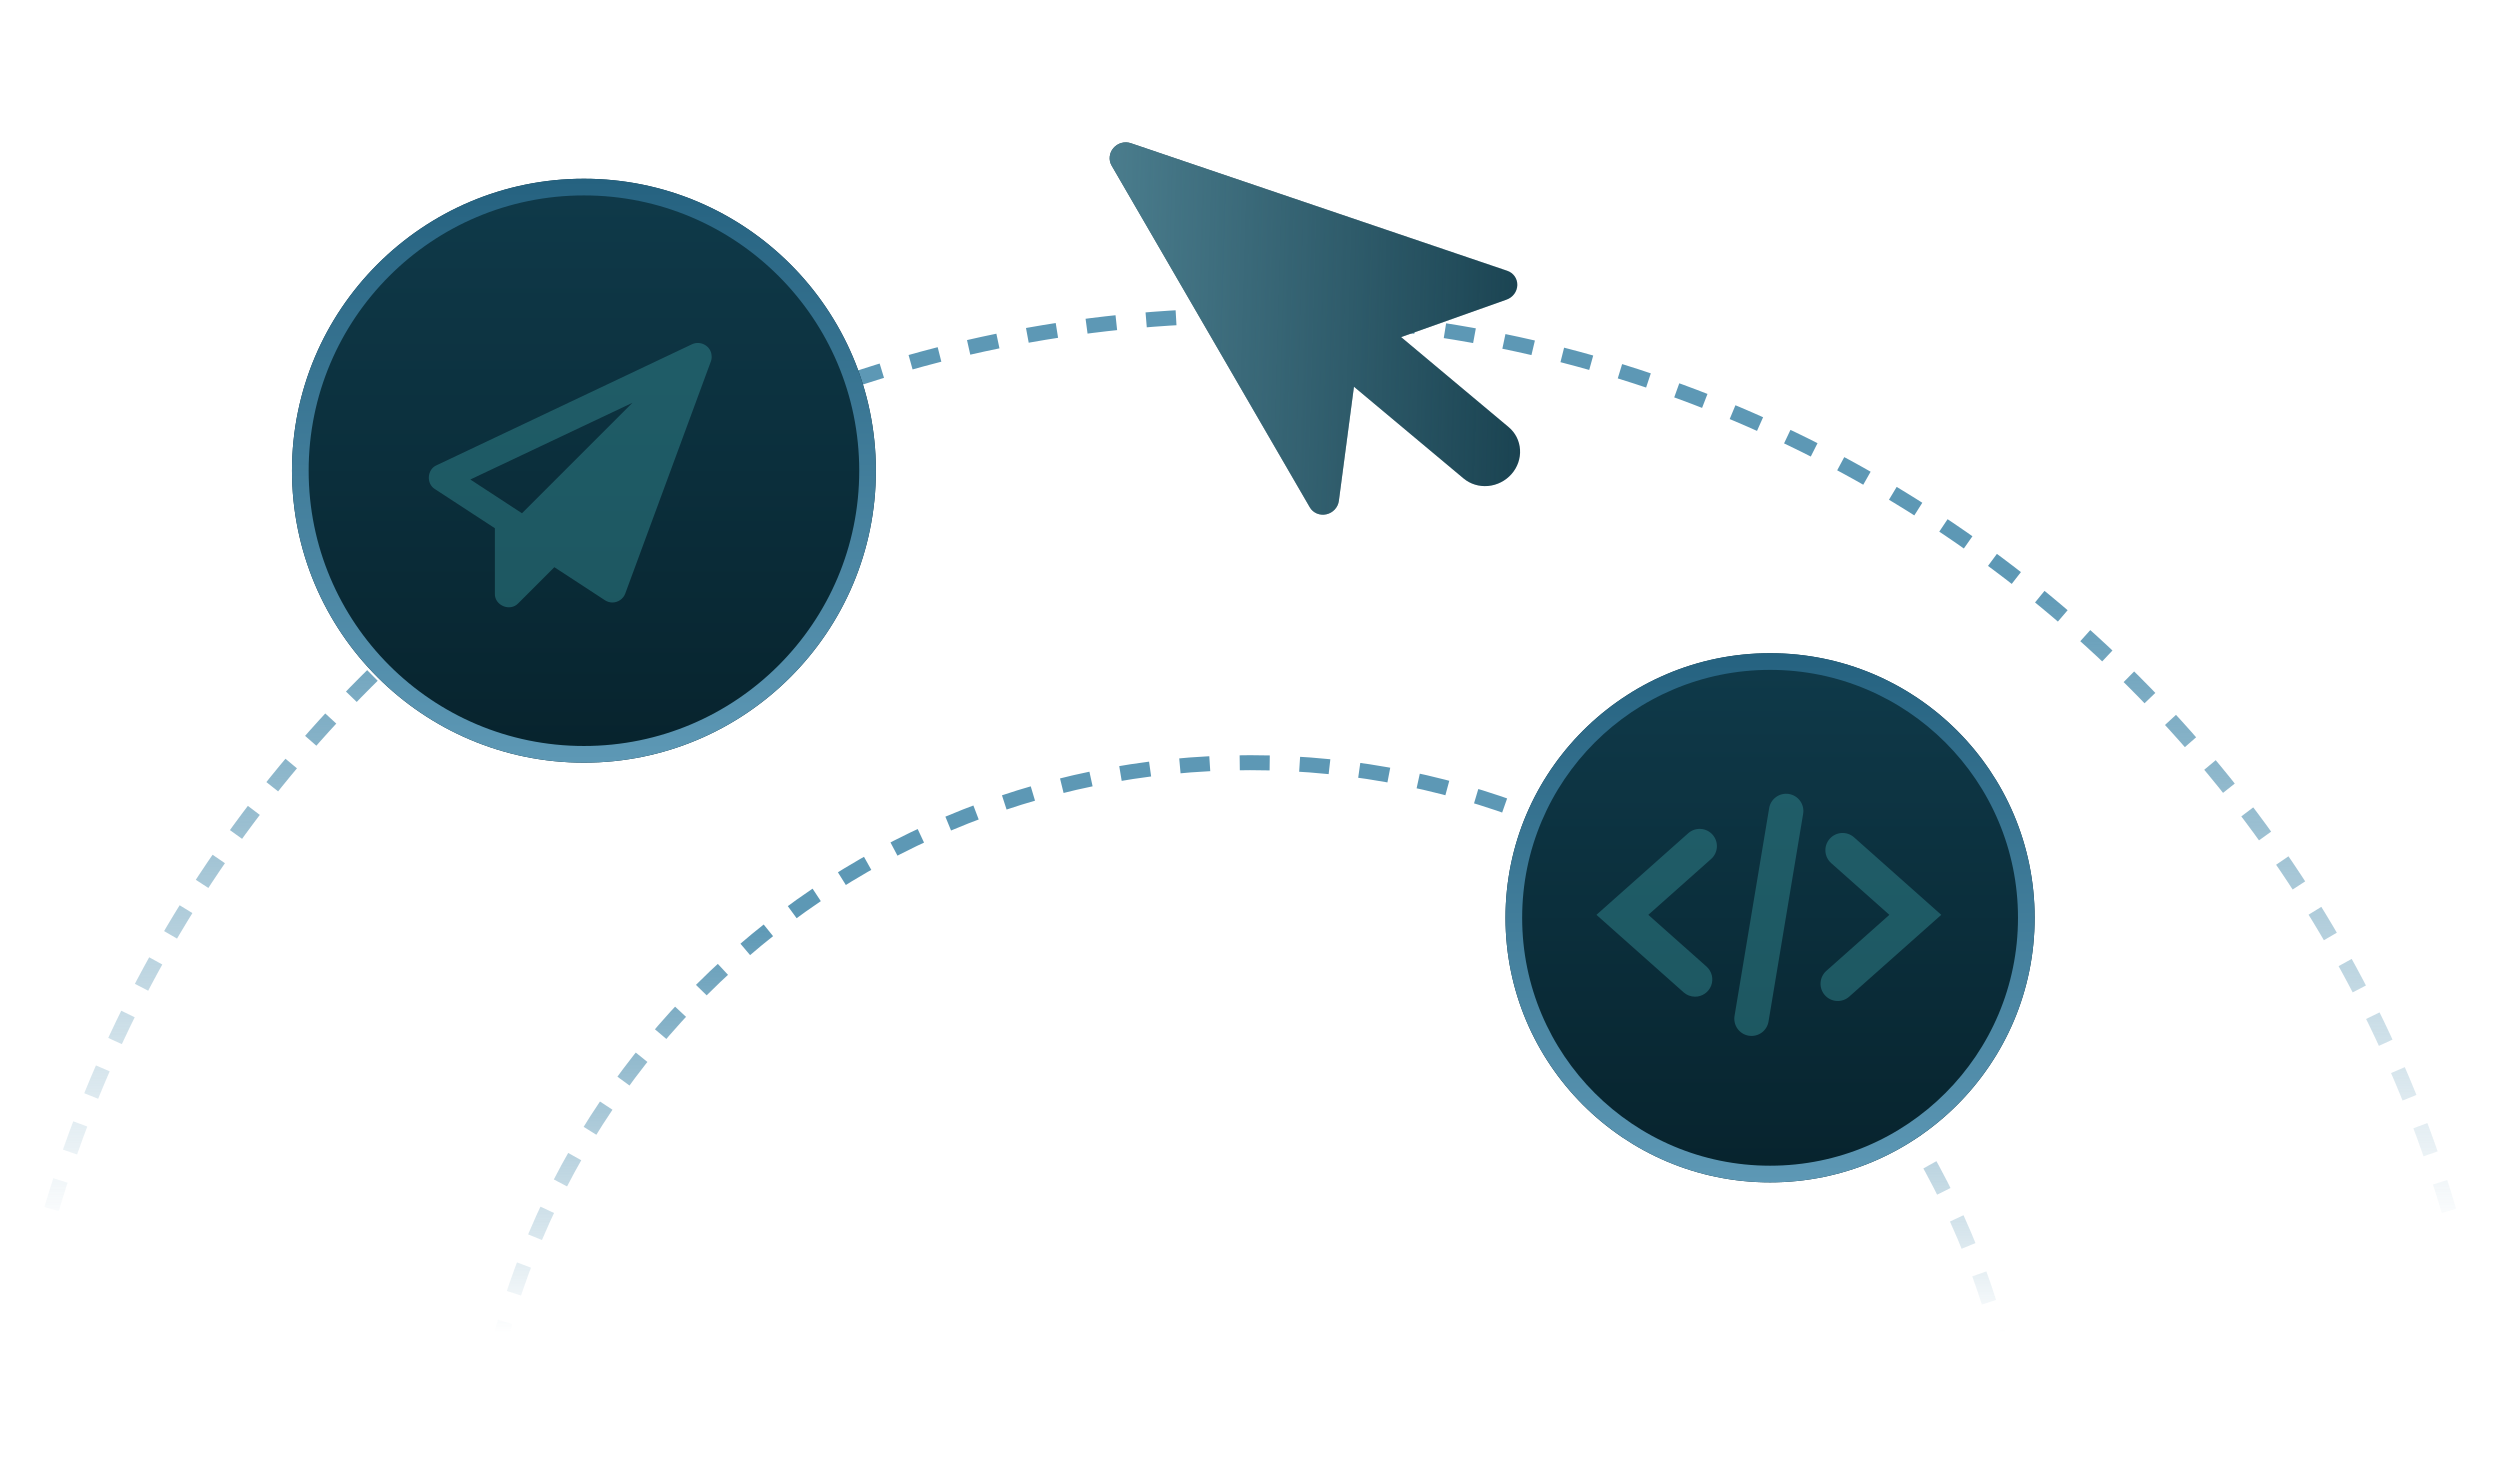
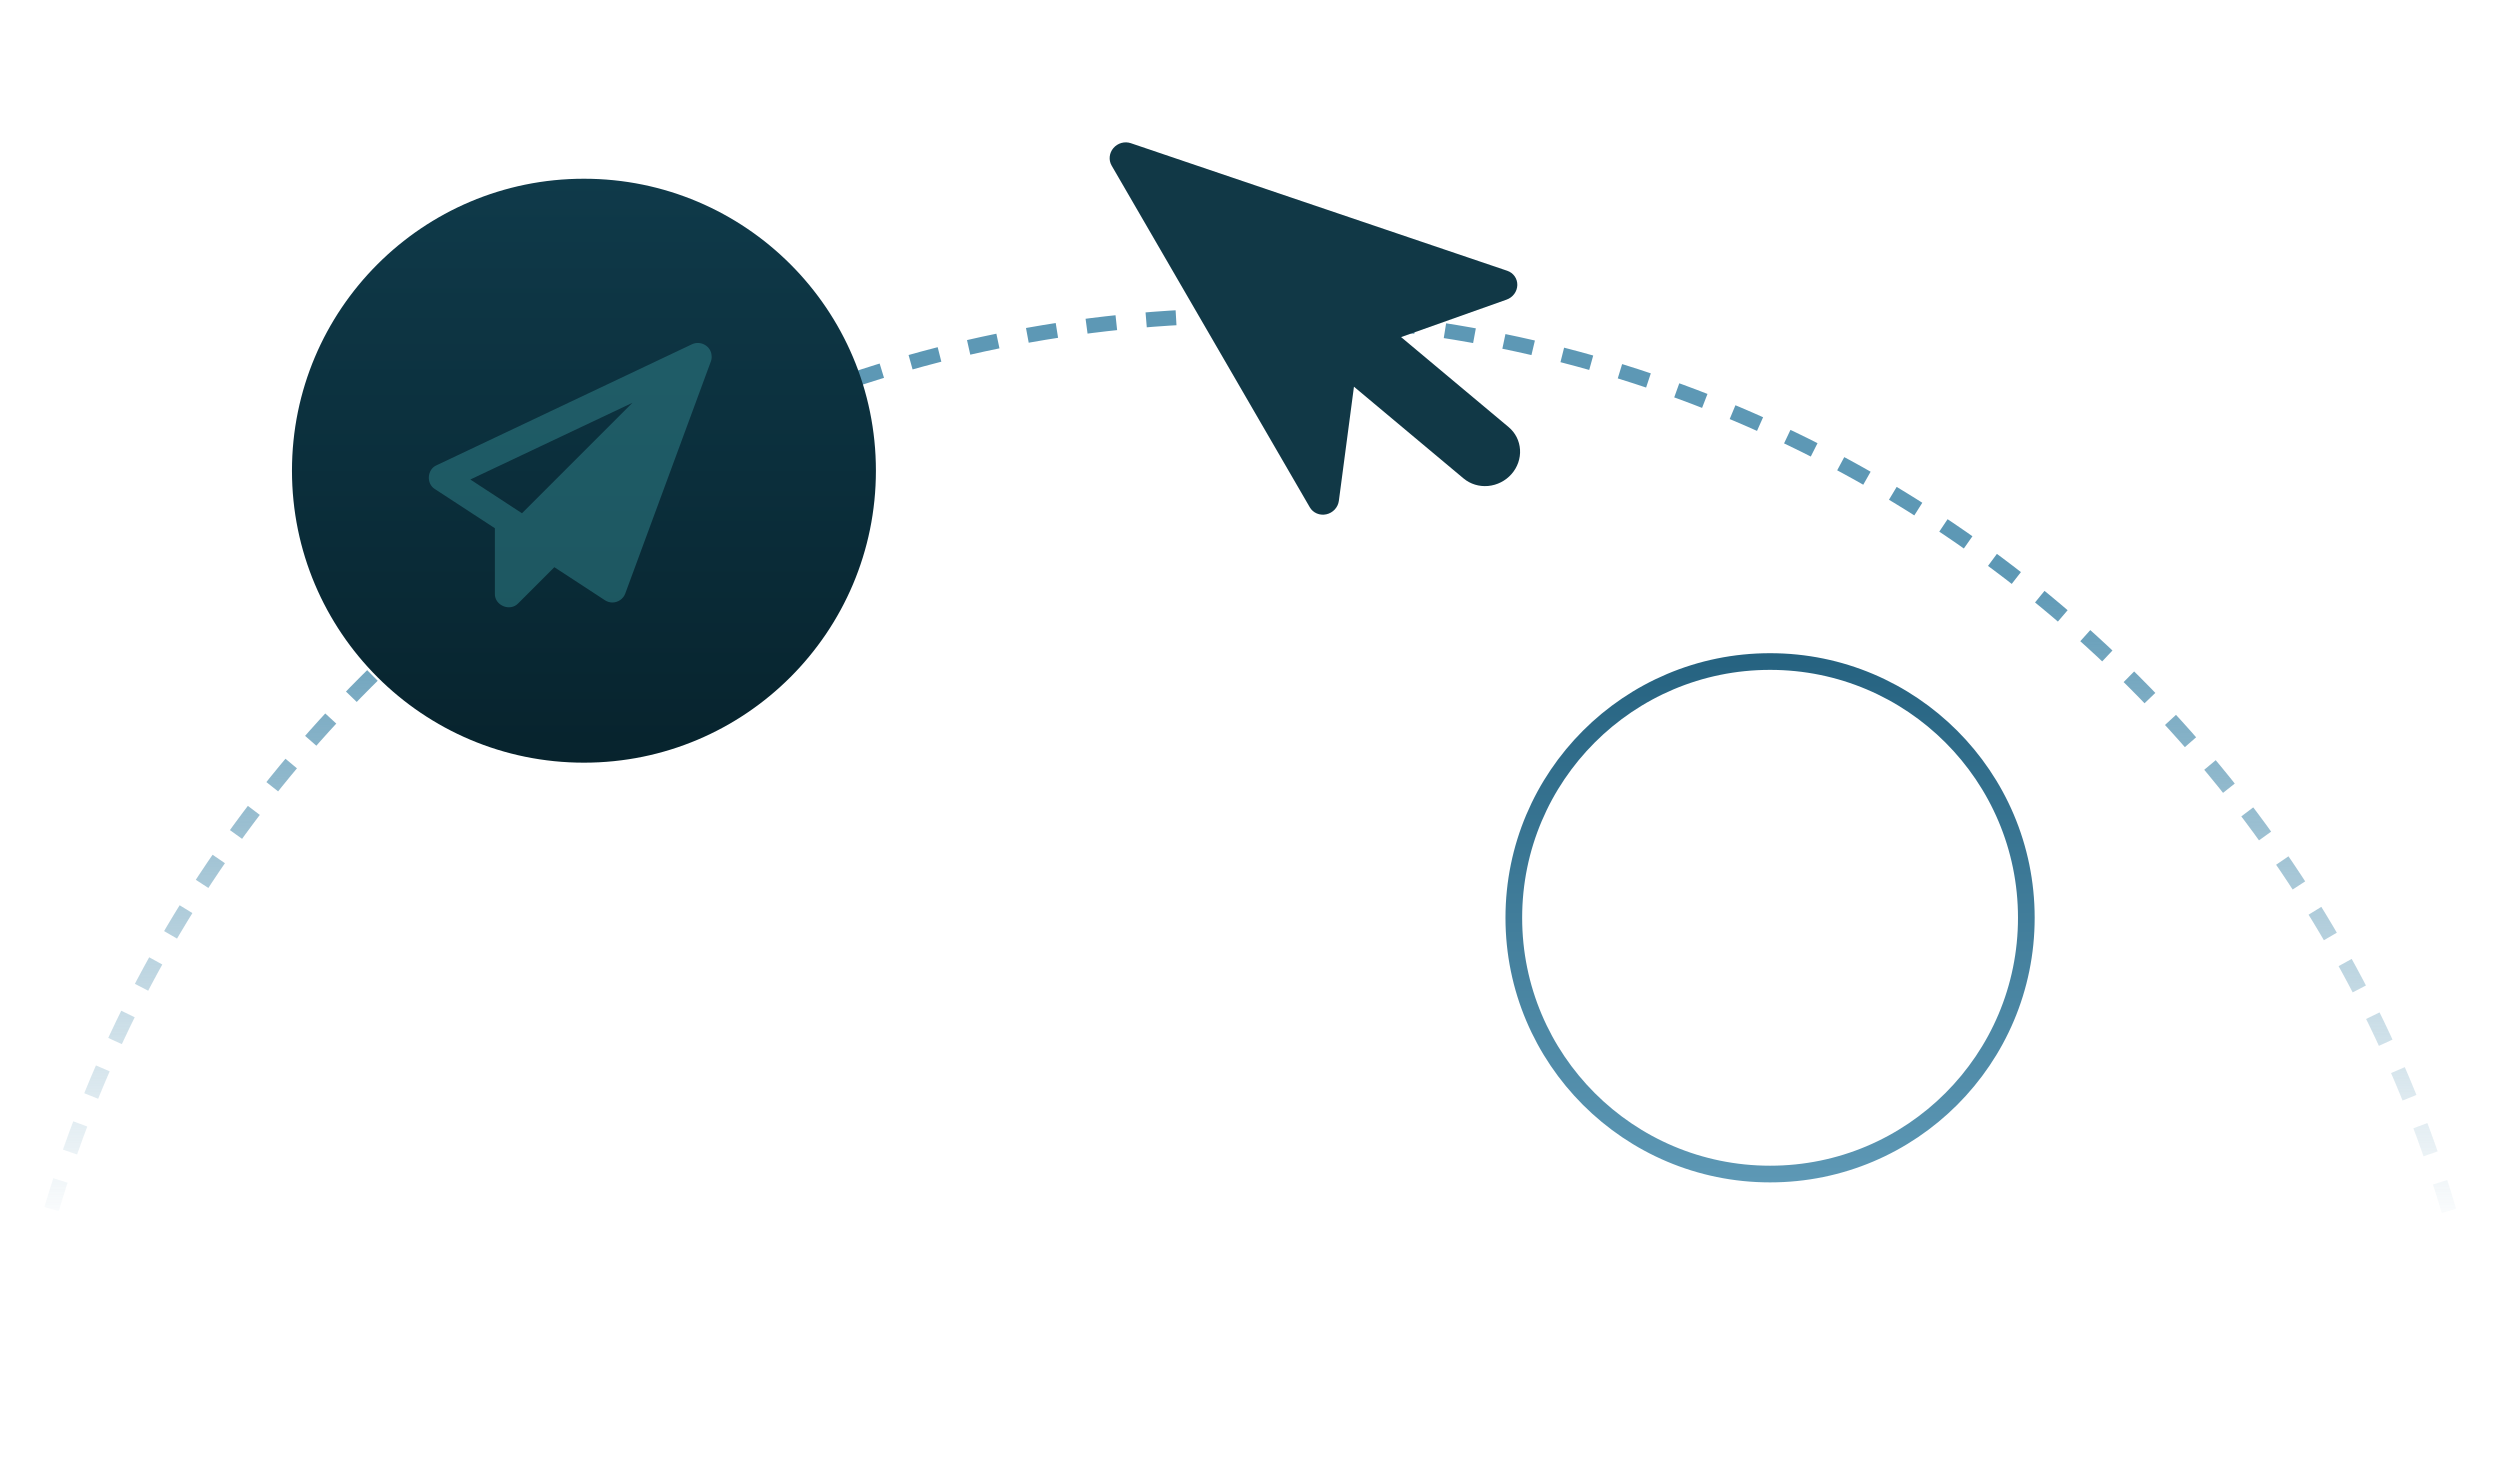
<svg xmlns="http://www.w3.org/2000/svg" width="302" height="177" viewBox="0 0 302 177" fill="none">
  <g clip-path="url(#clip0_643_3001)">
    <path d="M302 189.124C302 105.729 234.395 38.124 151 38.124C67.605 38.124 0 105.729 0 189.124" stroke="url(#paint0_linear_643_3001)" stroke-width="1.808" stroke-dasharray="3.62 3.62" />
-     <path d="M244.687 185.817C244.687 134.076 202.742 92.131 151.001 92.131C99.259 92.131 57.315 134.076 57.315 185.817" stroke="url(#paint1_linear_643_3001)" stroke-width="1.808" stroke-dasharray="3.62 3.62" />
    <g filter="url(#filter0_d_643_3001)">
-       <circle cx="213.825" cy="110.869" r="31.963" fill="url(#paint2_linear_643_3001)" />
      <circle cx="213.825" cy="110.869" r="30.956" stroke="url(#paint3_linear_643_3001)" stroke-width="2.015" />
    </g>
-     <path d="M204.765 120.399C204.255 120.4 203.763 120.213 203.382 119.875L192.85 110.512L203.967 100.628C204.382 100.274 204.919 100.096 205.463 100.133C206.007 100.171 206.515 100.42 206.877 100.828C207.239 101.236 207.427 101.769 207.4 102.314C207.372 102.858 207.133 103.371 206.732 103.74L199.115 110.512L206.147 116.761C206.463 117.041 206.686 117.411 206.787 117.821C206.887 118.231 206.861 118.662 206.711 119.057C206.561 119.452 206.295 119.792 205.947 120.031C205.599 120.271 205.187 120.399 204.765 120.399ZM223.384 120.395L234.502 110.512L223.969 101.149C223.557 100.782 223.015 100.595 222.464 100.627C221.913 100.66 221.398 100.91 221.031 101.323C220.665 101.735 220.477 102.277 220.51 102.828C220.542 103.379 220.792 103.894 221.205 104.261L228.237 110.512L220.62 117.281C220.207 117.648 219.957 118.163 219.924 118.715C219.891 119.266 220.079 119.807 220.445 120.22C220.812 120.633 221.327 120.884 221.879 120.916C222.43 120.949 222.971 120.762 223.384 120.395ZM213.647 123.345L217.81 98.366C217.863 98.093 217.861 97.812 217.804 97.54C217.747 97.267 217.636 97.01 217.477 96.781C217.319 96.552 217.116 96.358 216.881 96.209C216.646 96.06 216.384 95.96 216.109 95.914C215.835 95.868 215.554 95.878 215.284 95.943C215.013 96.007 214.758 96.125 214.534 96.29C214.31 96.455 214.121 96.663 213.979 96.901C213.836 97.14 213.743 97.405 213.705 97.681L209.542 122.66C209.489 122.933 209.491 123.214 209.548 123.486C209.605 123.758 209.716 124.016 209.875 124.245C210.033 124.473 210.236 124.668 210.471 124.817C210.706 124.966 210.968 125.066 211.242 125.112C211.517 125.157 211.798 125.148 212.068 125.083C212.339 125.019 212.593 124.9 212.818 124.736C213.042 124.571 213.231 124.363 213.373 124.124C213.515 123.885 213.608 123.62 213.647 123.345Z" fill="#32868E" fill-opacity="0.5" />
    <g filter="url(#filter1_d_643_3001)">
      <circle cx="70.54" cy="56.861" r="35.27" fill="url(#paint4_linear_643_3001)" />
-       <circle cx="70.54" cy="56.861" r="34.262" stroke="url(#paint5_linear_643_3001)" stroke-width="2.015" />
    </g>
    <path d="M52.539 59.082L59.78 63.81V71.713C59.736 73.135 61.61 73.928 62.602 72.881L66.966 68.516L73.072 72.506C73.348 72.683 73.657 72.782 73.976 72.782C74.66 72.782 75.299 72.341 75.53 71.702L85.88 43.64C85.957 43.42 85.99 43.188 85.957 42.968C85.913 41.821 84.645 41.105 83.609 41.579L52.737 56.205C51.591 56.701 51.469 58.431 52.539 59.082ZM76.401 48.655L63.053 62.002L56.815 57.924L76.401 48.655Z" fill="#32868E" fill-opacity="0.5" />
    <g filter="url(#filter2_i_643_3001)">
      <path d="M183.292 34.436C183.301 34.054 183.188 33.683 182.97 33.374C182.753 33.065 182.44 32.833 182.076 32.71L136.595 17.294C136.233 17.172 135.839 17.164 135.465 17.269C135.091 17.375 134.755 17.589 134.503 17.884C134.25 18.179 134.094 18.54 134.055 18.917C134.015 19.295 134.095 19.672 134.282 19.997L158.224 61.282C158.417 61.615 158.714 61.875 159.072 62.027C159.431 62.179 159.833 62.214 160.221 62.129C160.61 62.043 160.965 61.84 161.236 61.549C161.507 61.258 161.681 60.894 161.733 60.508L163.558 46.713L176.799 57.796C177.614 58.478 178.682 58.805 179.769 58.705C180.855 58.605 181.872 58.087 182.594 57.265C183.316 56.443 183.685 55.383 183.619 54.319C183.554 53.256 183.059 52.276 182.244 51.594L169.252 40.721L181.996 36.194C182.367 36.063 182.691 35.824 182.923 35.509C183.155 35.194 183.284 34.819 183.292 34.436Z" fill="#113846" />
-       <path d="M183.292 34.436C183.301 34.054 183.188 33.683 182.97 33.374C182.753 33.065 182.44 32.833 182.076 32.71L136.595 17.294C136.233 17.172 135.839 17.164 135.465 17.269C135.091 17.375 134.755 17.589 134.503 17.884C134.25 18.179 134.094 18.54 134.055 18.917C134.015 19.295 134.095 19.672 134.282 19.997L158.224 61.282C158.417 61.615 158.714 61.875 159.072 62.027C159.431 62.179 159.833 62.214 160.221 62.129C160.61 62.043 160.965 61.84 161.236 61.549C161.507 61.258 161.681 60.894 161.733 60.508L163.558 46.713L176.799 57.796C177.614 58.478 178.682 58.805 179.769 58.705C180.855 58.605 181.872 58.087 182.594 57.265C183.316 56.443 183.685 55.383 183.619 54.319C183.554 53.256 183.059 52.276 182.244 51.594L169.252 40.721L181.996 36.194C182.367 36.063 182.691 35.824 182.923 35.509C183.155 35.194 183.284 34.819 183.292 34.436Z" fill="url(#paint6_linear_643_3001)" />
    </g>
  </g>
  <defs>
    <filter id="filter0_d_643_3001" x="165.328" y="62.372" width="96.993" height="96.993" filterUnits="userSpaceOnUse" color-interpolation-filters="sRGB">
      <feFlood flood-opacity="0" result="BackgroundImageFix" />
      <feColorMatrix in="SourceAlpha" type="matrix" values="0 0 0 0 0 0 0 0 0 0 0 0 0 0 0 0 0 0 127 0" result="hardAlpha" />
      <feOffset />
      <feGaussianBlur stdDeviation="8.266" />
      <feComposite in2="hardAlpha" operator="out" />
      <feColorMatrix type="matrix" values="0 0 0 0 0.427 0 0 0 0 0.596 0 0 0 0 0.655 0 0 0 0.8 0" />
      <feBlend mode="normal" in2="BackgroundImageFix" result="effect1_dropShadow_643_3001" />
      <feBlend mode="normal" in="SourceGraphic" in2="effect1_dropShadow_643_3001" result="shape" />
    </filter>
    <filter id="filter1_d_643_3001" x="13.226" y="-0.452" width="114.629" height="114.628" filterUnits="userSpaceOnUse" color-interpolation-filters="sRGB">
      <feFlood flood-opacity="0" result="BackgroundImageFix" />
      <feColorMatrix in="SourceAlpha" type="matrix" values="0 0 0 0 0 0 0 0 0 0 0 0 0 0 0 0 0 0 127 0" result="hardAlpha" />
      <feOffset />
      <feGaussianBlur stdDeviation="11.022" />
      <feComposite in2="hardAlpha" operator="out" />
      <feColorMatrix type="matrix" values="0 0 0 0 0.427 0 0 0 0 0.596 0 0 0 0 0.655 0 0 0 0.8 0" />
      <feBlend mode="normal" in2="BackgroundImageFix" result="effect1_dropShadow_643_3001" />
      <feBlend mode="normal" in="SourceGraphic" in2="effect1_dropShadow_643_3001" result="shape" />
    </filter>
    <filter id="filter2_i_643_3001" x="134.045" y="17.196" width="49.582" height="44.978" filterUnits="userSpaceOnUse" color-interpolation-filters="sRGB">
      <feFlood flood-opacity="0" result="BackgroundImageFix" />
      <feBlend mode="normal" in="SourceGraphic" in2="BackgroundImageFix" result="shape" />
      <feColorMatrix in="SourceAlpha" type="matrix" values="0 0 0 0 0 0 0 0 0 0 0 0 0 0 0 0 0 0 127 0" result="hardAlpha" />
      <feOffset />
      <feGaussianBlur stdDeviation="1.102" />
      <feComposite in2="hardAlpha" operator="arithmetic" k2="-1" k3="1" />
      <feColorMatrix type="matrix" values="0 0 0 0 0.864 0 0 0 0 0.964 0 0 0 0 1 0 0 0 0.6 0" />
      <feBlend mode="normal" in2="shape" result="effect1_innerShadow_643_3001" />
    </filter>
    <linearGradient id="paint0_linear_643_3001" x1="151.904" y1="350.07" x2="151.904" y2="38.124" gradientUnits="userSpaceOnUse">
      <stop stop-color="#5D98B5" />
      <stop offset="0.404" stop-color="#5D98B5" stop-opacity="0" />
      <stop offset="0.644" stop-color="#5D98B5" stop-opacity="0" />
      <stop offset="0.899" stop-color="#5D98B5" />
    </linearGradient>
    <linearGradient id="paint1_linear_643_3001" x1="151.562" y1="285.675" x2="151.562" y2="92.131" gradientUnits="userSpaceOnUse">
      <stop stop-color="#5D98B5" />
      <stop offset="0.404" stop-color="#5D98B5" stop-opacity="0" />
      <stop offset="0.644" stop-color="#5D98B5" stop-opacity="0" />
      <stop offset="0.899" stop-color="#5D98B5" />
    </linearGradient>
    <linearGradient id="paint2_linear_643_3001" x1="213.825" y1="78.905" x2="213.825" y2="142.832" gradientUnits="userSpaceOnUse">
      <stop stop-color="#0F3A4A" />
      <stop offset="1" stop-color="#07232D" />
    </linearGradient>
    <linearGradient id="paint3_linear_643_3001" x1="213.825" y1="78.905" x2="213.825" y2="142.832" gradientUnits="userSpaceOnUse">
      <stop stop-color="#256280" />
      <stop offset="1" stop-color="#5D98B5" />
    </linearGradient>
    <linearGradient id="paint4_linear_643_3001" x1="70.54" y1="21.591" x2="70.54" y2="92.132" gradientUnits="userSpaceOnUse">
      <stop stop-color="#0F3A4A" />
      <stop offset="1" stop-color="#07232D" />
    </linearGradient>
    <linearGradient id="paint5_linear_643_3001" x1="70.54" y1="21.591" x2="70.54" y2="92.132" gradientUnits="userSpaceOnUse">
      <stop stop-color="#256280" />
      <stop offset="1" stop-color="#5D98B5" />
    </linearGradient>
    <linearGradient id="paint6_linear_643_3001" x1="193.781" y1="50.592" x2="118.579" y2="48.425" gradientUnits="userSpaceOnUse">
      <stop stop-color="#588D9E" stop-opacity="0" />
      <stop offset="1" stop-color="#588D9E" />
    </linearGradient>
    <clipPath id="clip0_643_3001">
      <rect width="302" height="176.35" fill="white" transform="translate(0 0.65)" />
    </clipPath>
  </defs>
</svg>